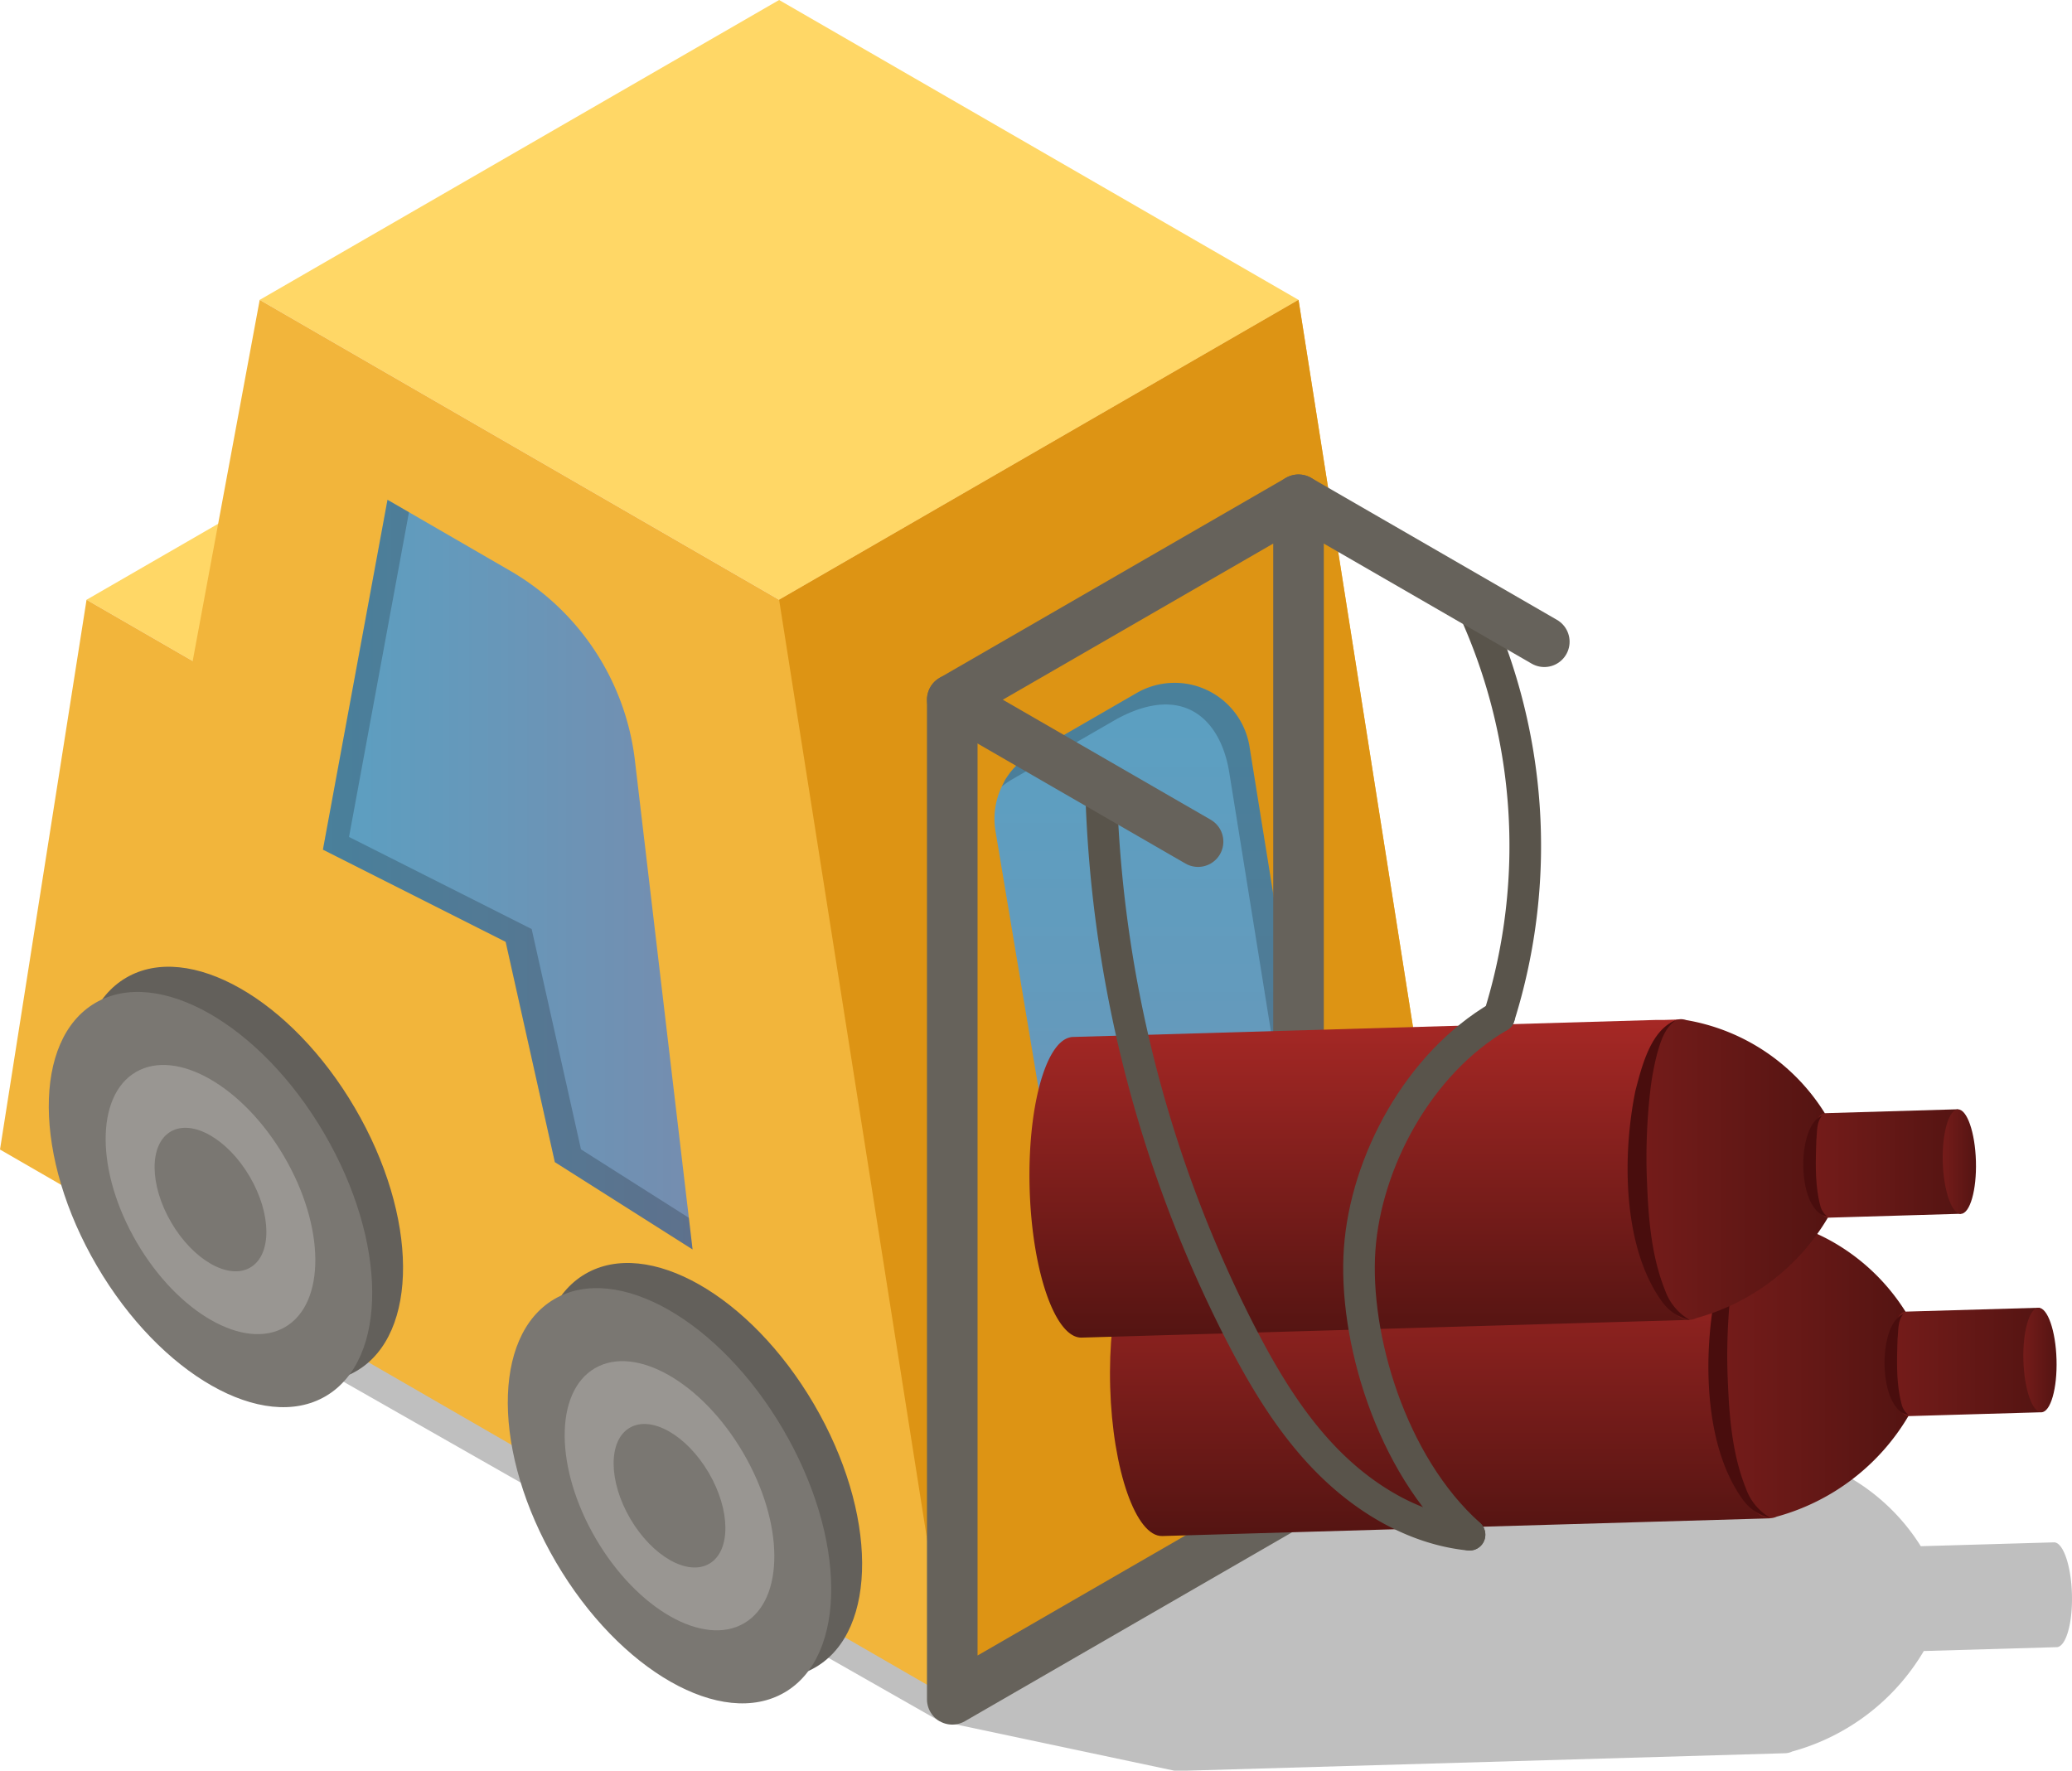
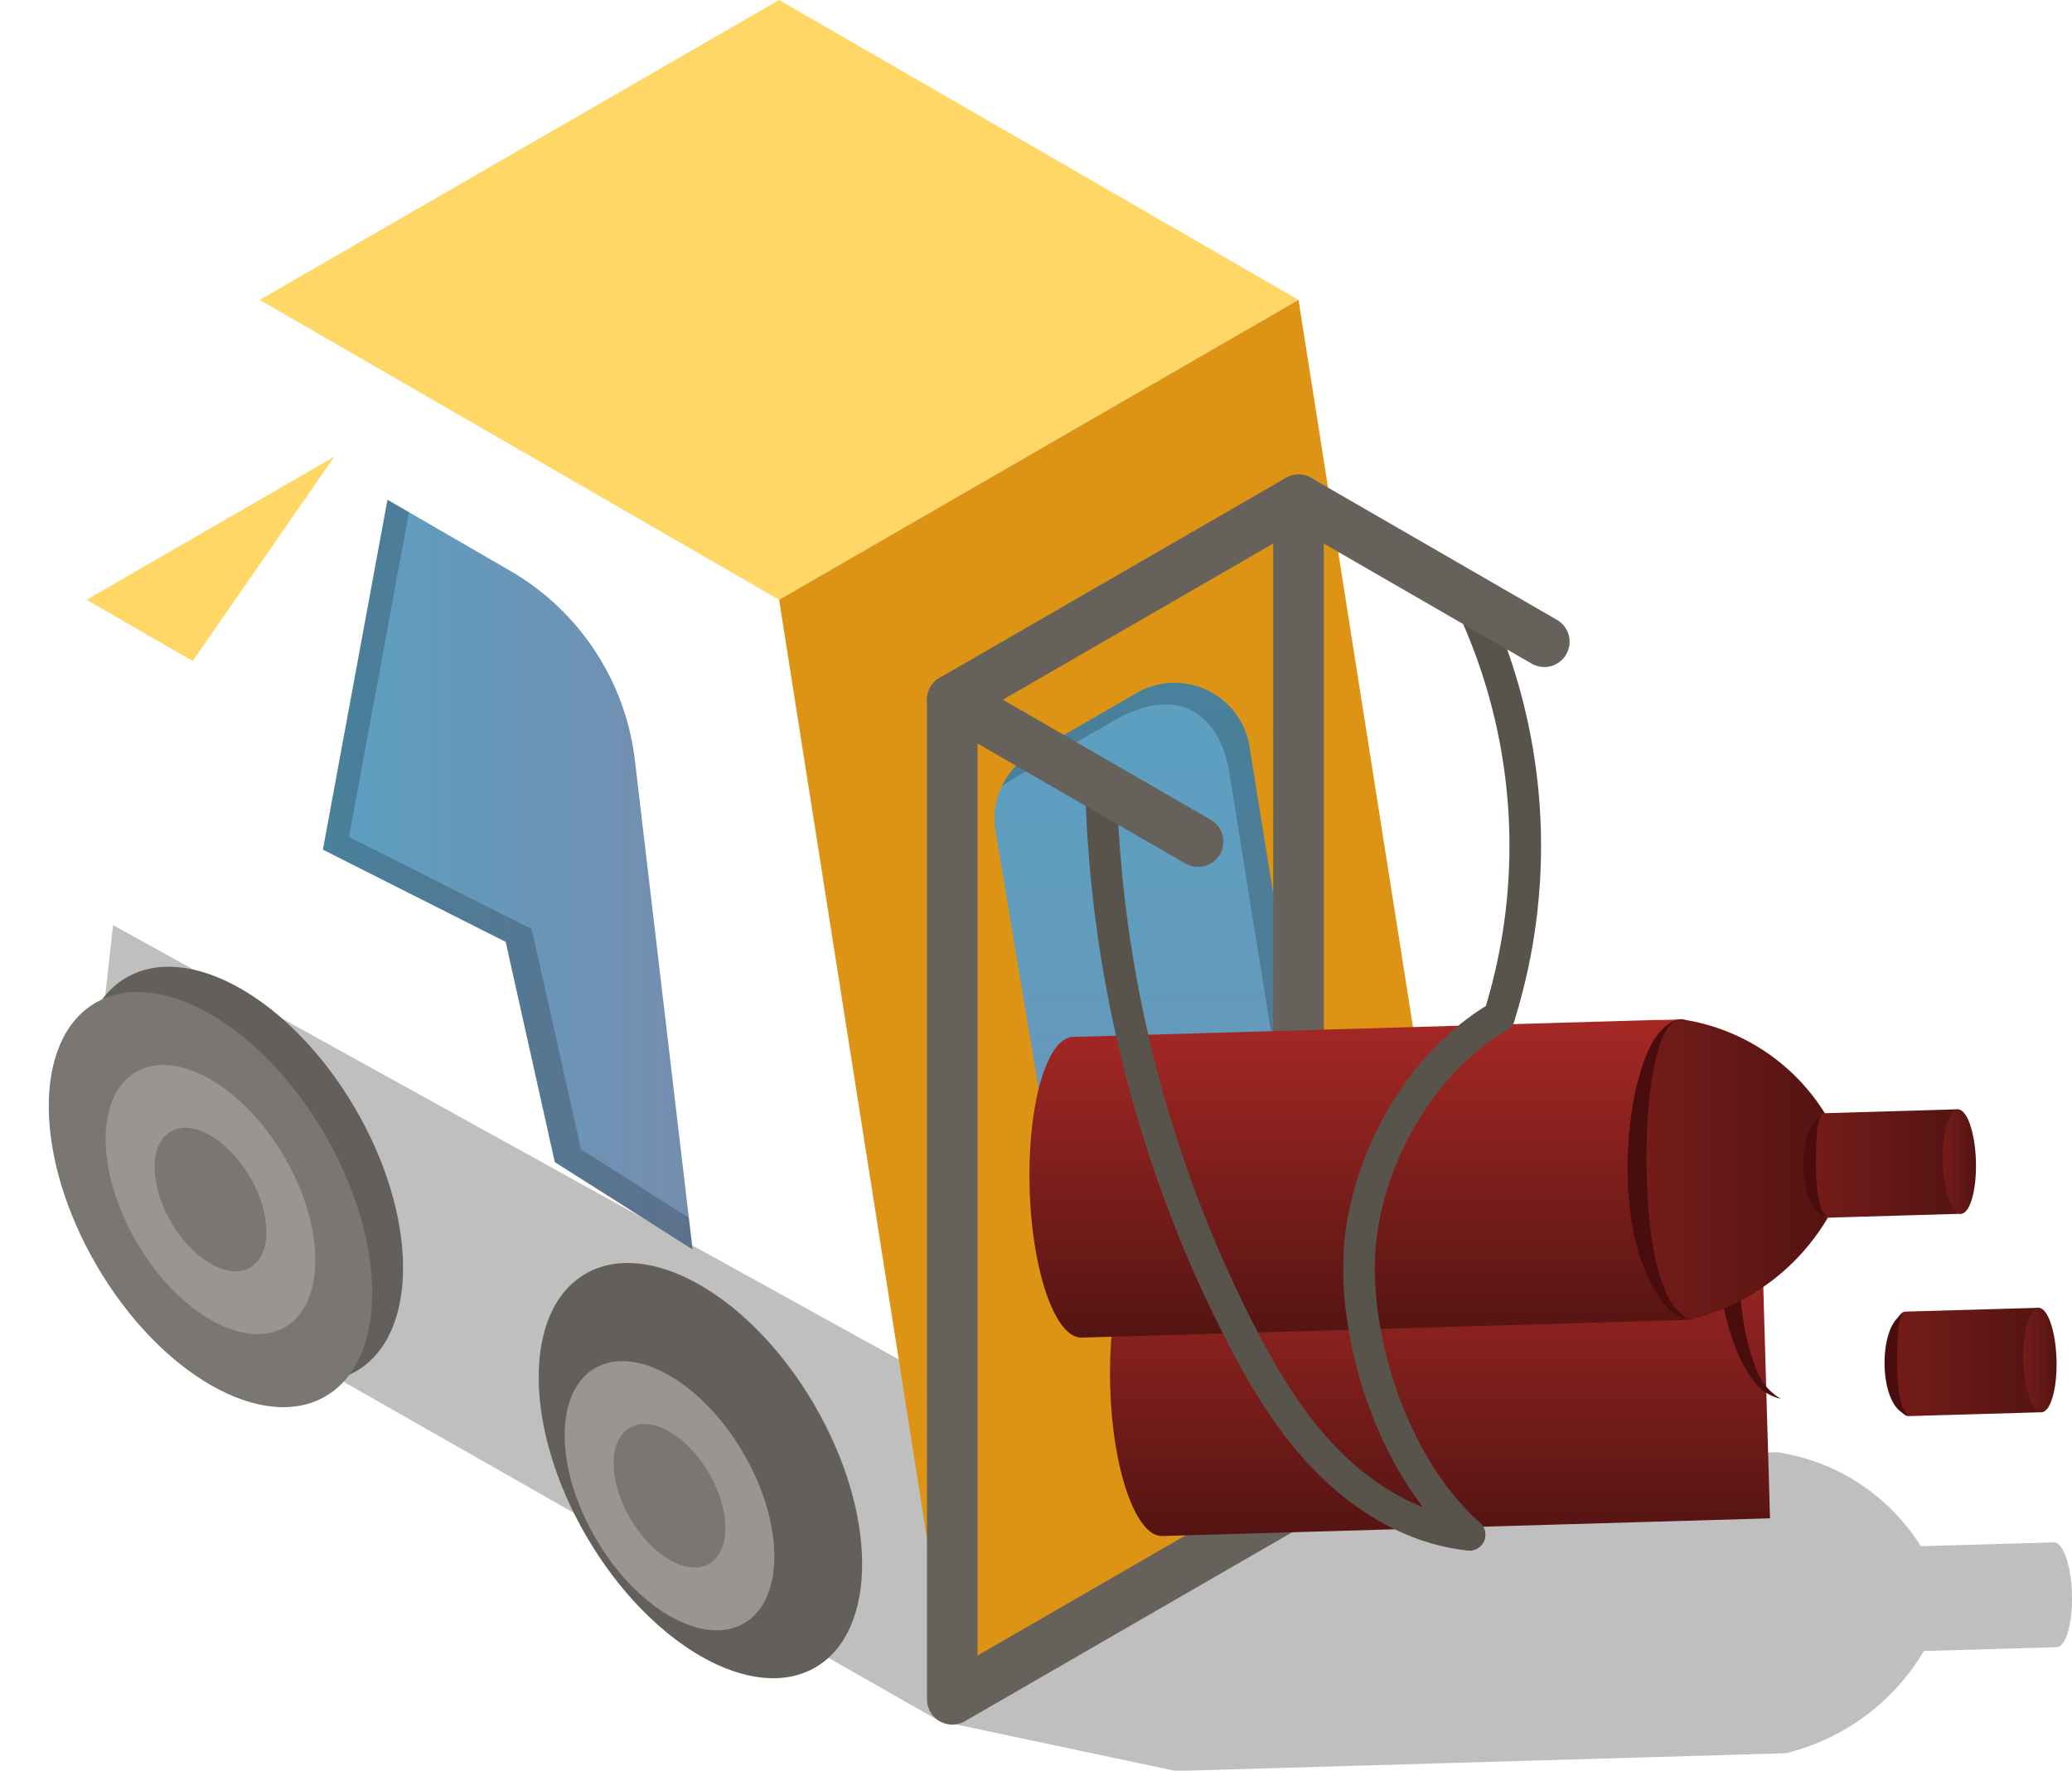
<svg xmlns="http://www.w3.org/2000/svg" xmlns:xlink="http://www.w3.org/1999/xlink" id="окружение" viewBox="0 0 327.75 280.11">
  <defs>
    <style>.cls-1,.cls-6{fill:#020200;}.cls-1{opacity:0.25;}.cls-2{fill:#ffd766;}.cls-3{fill:#f2b53b;}.cls-4{fill:#dd9414;}.cls-5{fill:url(#linear-gradient);}.cls-6{opacity:0.2;}.cls-7{fill:url(#linear-gradient-2);}.cls-18,.cls-8{fill:none;stroke-linecap:round;stroke-linejoin:round;}.cls-8{stroke:#66625b;stroke-width:8px;}.cls-9{fill:url(#linear-gradient-3);}.cls-10{fill:url(#linear-gradient-4);}.cls-11{fill:url(#linear-gradient-5);}.cls-12{fill:url(#linear-gradient-6);}.cls-13{fill:#490d0d;}.cls-14{fill:url(#linear-gradient-7);}.cls-15{fill:url(#linear-gradient-8);}.cls-16{fill:url(#linear-gradient-9);}.cls-17{fill:url(#linear-gradient-10);}.cls-18{stroke:#59544b;stroke-width:5px;}.cls-19{fill:#63605b;}.cls-20{fill:#7a7772;}.cls-21{fill:#999692;}</style>
    <linearGradient id="linear-gradient" x1="183.46" y1="206.88" x2="183.46" y2="107.94" gradientUnits="userSpaceOnUse">
      <stop offset="0" stop-color="#758daf" />
      <stop offset="0.46" stop-color="#649abc" />
      <stop offset="1" stop-color="#5ba0c2" />
    </linearGradient>
    <linearGradient id="linear-gradient-2" x1="51.08" y1="138.36" x2="109.55" y2="138.36" gradientUnits="userSpaceOnUse">
      <stop offset="0" stop-color="#5ba0c2" />
      <stop offset="1" stop-color="#758daf" />
    </linearGradient>
    <linearGradient id="linear-gradient-3" x1="227.78" y1="243" x2="227.78" y2="192.63" gradientUnits="userSpaceOnUse">
      <stop offset="0" stop-color="#541412" />
      <stop offset="1" stop-color="#a62825" />
    </linearGradient>
    <linearGradient id="linear-gradient-4" x1="271.71" y1="216.41" x2="301.88" y2="216.41" gradientUnits="userSpaceOnUse">
      <stop offset="0" stop-color="#751c1a" />
      <stop offset="1" stop-color="#541412" />
    </linearGradient>
    <linearGradient id="linear-gradient-5" x1="299" y1="215.45" x2="322.93" y2="215.45" xlink:href="#linear-gradient-4" />
    <linearGradient id="linear-gradient-6" x1="320.05" y1="215.14" x2="325.32" y2="215.14" gradientTransform="translate(6.41 -9.32) rotate(1.67)" xlink:href="#linear-gradient-4" />
    <linearGradient id="linear-gradient-7" x1="215.04" y1="211.6" x2="215.04" y2="161.24" xlink:href="#linear-gradient-3" />
    <linearGradient id="linear-gradient-8" x1="258.96" y1="185.01" x2="289.13" y2="185.01" xlink:href="#linear-gradient-4" />
    <linearGradient id="linear-gradient-9" x1="286.26" y1="184.05" x2="310.18" y2="184.05" xlink:href="#linear-gradient-4" />
    <linearGradient id="linear-gradient-10" x1="307.3" y1="183.75" x2="312.57" y2="183.75" gradientTransform="translate(5.49 -8.96) rotate(1.67)" xlink:href="#linear-gradient-4" />
  </defs>
  <g id="погрузчик">
    <path class="cls-1" d="M327.74,252.18c-.13-4.57-1.41-8.24-2.86-8.19h0l-21.05.61h0a32.53,32.53,0,0,0-11.74-11.15,32.17,32.17,0,0,0-10.18-3.57,2.46,2.46,0,0,0-.88-.14l-23.59.69-30.1-12-19.8,13.49-22.64.66c-3.67.11-6.49,8.47-6.85,19.44l-29.62,20.18,37.51,7.95.07,0a1.29,1.29,0,0,0,.28,0l96.12-2.8a2.73,2.73,0,0,0,1.07-.27,34.87,34.87,0,0,0,20.83-15.9h0l21.05-.61C326.81,260.47,327.87,256.74,327.74,252.18Z" />
    <polygon class="cls-1" points="12.45 194.73 148.43 272.16 195.36 244.47 17.89 146.35 12.45 194.73" />
    <polygon class="cls-2" points="13.69 94.88 52.88 72.25 30.48 104.57 13.69 94.88" />
    <polygon class="cls-2" points="41.08 47.44 123.24 94.88 205.4 47.44 123.24 0 41.08 47.44" />
-     <polygon class="cls-3" points="41.08 47.44 30.48 104.57 13.69 94.88 0 181.85 150.63 268.82 232.78 221.38 205.4 47.44 123.24 94.88 41.08 47.44" />
    <path class="cls-4" d="M123.24,94.88l27.39,173.94s82.58-44.76,82.15-47.44L205.4,47.44Z" />
    <path class="cls-5" d="M209.63,192.63,206,194l-35.91,12.93-12.63-75.5a11.85,11.85,0,0,1,1-7c.13-.27.26-.53.41-.79l0-.06c.14-.24.28-.47.44-.7s.32-.46.49-.69l.13-.16c.14-.17.28-.34.43-.5a.68.68,0,0,1,.12-.12,6.25,6.25,0,0,1,.57-.58,7.31,7.31,0,0,1,.59-.52l.17-.14c.18-.14.36-.28.55-.4a10.44,10.44,0,0,1,.89-.58l16.6-9.59A12,12,0,0,1,197.63,118c.84,5.23,1.82,11.32,2.86,17.77.09.54.17,1.07.26,1.62.71,4.4,1.44,9,2.18,13.5.14.91.28,1.82.43,2.73l.6,3.73c.18,1.11.35,2.21.53,3.3.67,4.13,1.31,8.16,1.92,11.95.12.74.23,1.46.35,2.16.08.49.16,1,.23,1.46l.18,1.13c0,.13.05.25.07.38.11.73.22,1.44.33,2.12q.39,2.34.72,4.47c.07.41.13.81.2,1.2.3,1.83.57,3.52.81,5,0,.33.1.63.14.88C209.51,191.86,209.57,192.25,209.63,192.63Z" />
    <path class="cls-6" d="M209.63,192.63,206,194c-2.66-16.46-8.2-51-11.56-71.82-1.33-8.27-7.16-14.19-17.77-8.45l-16.6,9.58a12.16,12.16,0,0,0-1.61,1.12c.13-.27.26-.53.41-.79l0-.06c.14-.24.28-.47.44-.7s.32-.46.49-.69l.13-.16c.14-.17.28-.34.43-.5a.68.68,0,0,1,.12-.12,6.25,6.25,0,0,1,.57-.58,7.31,7.31,0,0,1,.59-.52l.17-.14c.18-.14.36-.28.55-.4a10.44,10.44,0,0,1,.89-.58l16.6-9.59A12,12,0,0,1,197.63,118c.84,5.23,1.82,11.32,2.86,17.77.09.54.17,1.07.26,1.62.71,4.4,1.44,9,2.18,13.5.14.91.28,1.82.43,2.73l.6,3.73c.18,1.11.35,2.21.53,3.3.67,4.13,1.31,8.16,1.92,11.95.12.74.23,1.46.35,2.16.08.49.16,1,.23,1.46l.18,1.13c0,.13.05.25.07.38.11.72.22,1.43.33,2.12q.39,2.34.72,4.47c.07.41.13.81.2,1.2.3,1.83.57,3.52.81,5,0,.3.1.59.14.88S209.57,192.25,209.63,192.63Z" />
    <path class="cls-7" d="M61.29,79.06l19.4,11.23a40.08,40.08,0,0,1,19.74,30l9.12,77.35L87.76,183.84,80,149,51.08,134.41Z" />
    <polygon class="cls-6" points="109.55 197.67 87.77 183.84 79.97 148.99 51.08 134.41 61.3 79.07 64.69 81.03 55.21 132.4 84.1 146.97 91.9 181.82 108.96 192.65 109.55 197.67" />
    <polygon class="cls-8" points="205.4 237.19 205.4 79.06 150.63 110.69 150.63 268.82 205.4 237.19" />
    <path class="cls-9" d="M278.6,192.63l-96.13,2.8c-4.17.12-7.24,10.87-6.86,24s4.08,23.69,8.25,23.56l96.12-2.8Z" />
-     <path class="cls-10" d="M281.05,239.92A34.87,34.87,0,0,0,301.88,224l-.48-16.53a32.7,32.7,0,0,0-11.74-11.15,32.17,32.17,0,0,0-10.18-3.57,2.46,2.46,0,0,0-.88-.14c-4.17.12-7.24,10.86-6.86,24s4.07,23.68,8.24,23.56A2.73,2.73,0,0,0,281.05,239.92Z" />
    <path class="cls-11" d="M322.45,206.88l-21.05.61c-1.45,0-2.52,3.78-2.38,8.34s1.41,8.23,2.86,8.19l21.05-.61Z" />
    <ellipse class="cls-12" cx="322.69" cy="215.14" rx="2.62" ry="8.27" transform="translate(-6.14 9.5) rotate(-1.67)" />
-     <path class="cls-13" d="M277.9,192.69c-1.8,1.22-2.43,3.38-3,5.35a42.68,42.68,0,0,0-1.12,6.19,93.73,93.73,0,0,0-.53,12.65c.22,6.25.56,12.68,2.9,18.53a8.76,8.76,0,0,0,3.9,4.71,7.31,7.31,0,0,1-4.19-2.65c-6.47-8.61-6.48-23.45-4.38-33.63,1-3.79,2.4-9.63,6.44-11.15Z" />
+     <path class="cls-13" d="M277.9,192.69c-1.8,1.22-2.43,3.38-3,5.35c.22,6.25.56,12.68,2.9,18.53a8.76,8.76,0,0,0,3.9,4.71,7.31,7.31,0,0,1-4.19-2.65c-6.47-8.61-6.48-23.45-4.38-33.63,1-3.79,2.4-9.63,6.44-11.15Z" />
    <path class="cls-13" d="M301.16,207.77c-1,1.08-.85,2.62-1,4-.11,3.44-.25,7,.64,10.36a3.05,3.05,0,0,0,1.1,1.71c-4.88-.74-5-14.54-.72-16Z" />
    <path class="cls-14" d="M267.24,208.8l-96.13,2.8c-4.17.13-7.86-10.42-8.24-23.56-.36-12.58,2.44-23,6.33-23.92a1.82,1.82,0,0,1,.52-.08l92.21-2.69,1.28,0,2.64-.08.37,12.68Z" />
    <path class="cls-15" d="M268.3,208.52a34.8,34.8,0,0,0,20.83-15.89l-.48-16.53a32.18,32.18,0,0,0-21.92-14.73,2.66,2.66,0,0,0-.88-.14c-4.17.12-7.24,10.87-6.86,24s4.08,23.69,8.25,23.56A2.52,2.52,0,0,0,268.3,208.52Z" />
    <path class="cls-16" d="M309.7,175.48l-21.05.62c-1.45,0-2.51,3.77-2.38,8.34s1.41,8.23,2.86,8.19l21.05-.62Z" />
    <ellipse class="cls-17" cx="309.94" cy="183.75" rx="2.62" ry="8.27" transform="translate(-5.23 9.12) rotate(-1.67)" />
    <path class="cls-13" d="M288.31,176.38c-1,1.08-.86,2.61-1,4-.11,3.44-.25,7,.63,10.36a3.12,3.12,0,0,0,1.11,1.71c-4.88-.74-5-14.54-.72-16Z" />
    <path class="cls-18" d="M174.16,124.68a201,201,0,0,0,21.78,85.69c3.86,7.56,8.27,15,14.28,21s13.77,10.57,22.23,11.42" />
    <path class="cls-18" d="M237.14,160.79c-12.79,7.45-21.1,23.06-22.07,36.83s4.89,34,17.38,45.15" />
    <path class="cls-18" d="M232.61,95.25a90.24,90.24,0,0,1,4.53,65.54" />
    <ellipse class="cls-19" cx="38.18" cy="185.78" rx="20.81" ry="36.05" transform="translate(-88.67 44.77) rotate(-30.36)" />
    <ellipse class="cls-20" cx="33.29" cy="189.76" rx="20.81" ry="36.05" transform="translate(-91.34 42.85) rotate(-30.36)" />
    <ellipse class="cls-21" cx="33.29" cy="189.76" rx="13.49" ry="23.37" transform="translate(-91.34 42.85) rotate(-30.36)" />
    <ellipse class="cls-20" cx="33.29" cy="189.76" rx="7.19" ry="12.46" transform="translate(-91.34 42.85) rotate(-30.36)" />
    <ellipse class="cls-19" cx="110.79" cy="232.64" rx="20.81" ry="36.05" transform="translate(-102.39 87.9) rotate(-30.36)" />
-     <ellipse class="cls-20" cx="105.9" cy="236.62" rx="20.81" ry="36.05" transform="translate(-105.07 85.97) rotate(-30.36)" />
    <ellipse class="cls-21" cx="105.9" cy="236.62" rx="13.49" ry="23.37" transform="translate(-105.07 85.97) rotate(-30.36)" />
    <ellipse class="cls-20" cx="105.9" cy="236.62" rx="7.19" ry="12.46" transform="translate(-105.07 85.97) rotate(-30.36)" />
    <line class="cls-8" x1="150.63" y1="110.69" x2="189.51" y2="133.14" />
    <line class="cls-8" x1="205.4" y1="79.06" x2="244.28" y2="101.52" />
    <path class="cls-13" d="M265.12,161.37c-1.81,1.21-2.44,3.37-3,5.34a43.06,43.06,0,0,0-1.12,6.2,93.58,93.58,0,0,0-.53,12.64c.22,6.26.56,12.69,2.9,18.53a8.82,8.82,0,0,0,3.9,4.72,7.31,7.31,0,0,1-4.19-2.65c-6.47-8.62-6.48-23.46-4.38-33.64,1-3.79,2.4-9.62,6.45-11.14Z" />
  </g>
</svg>